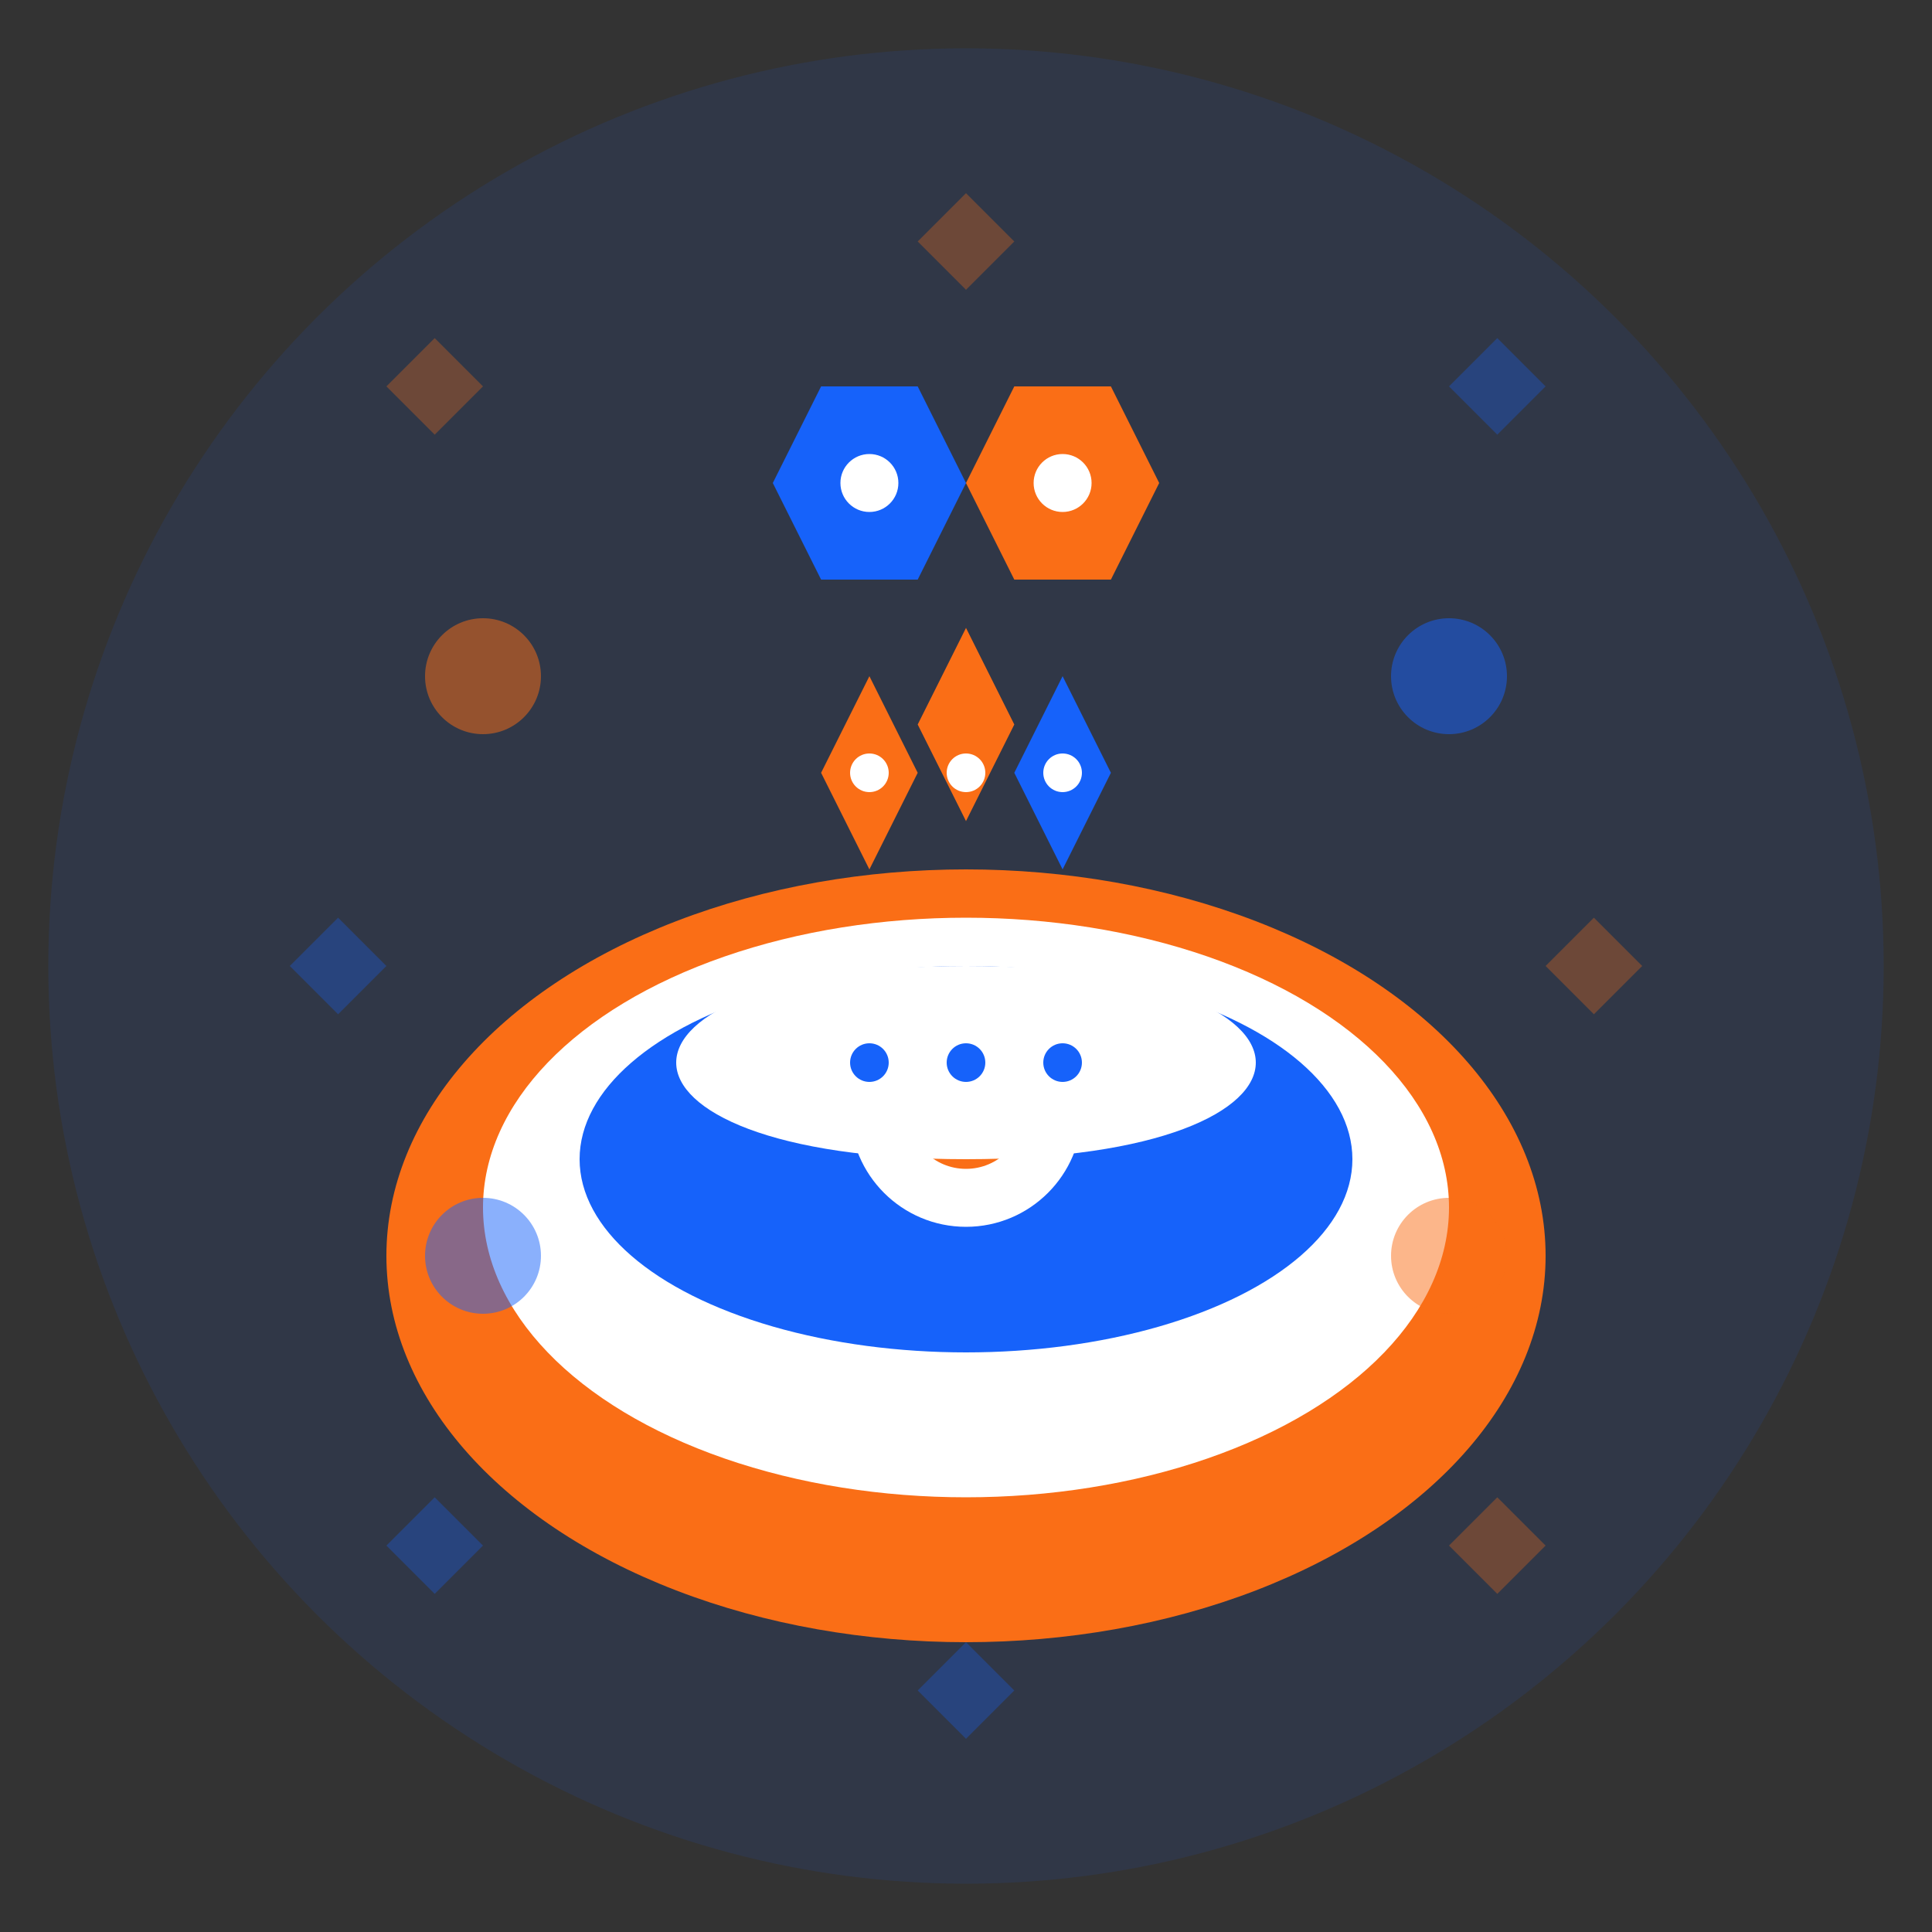
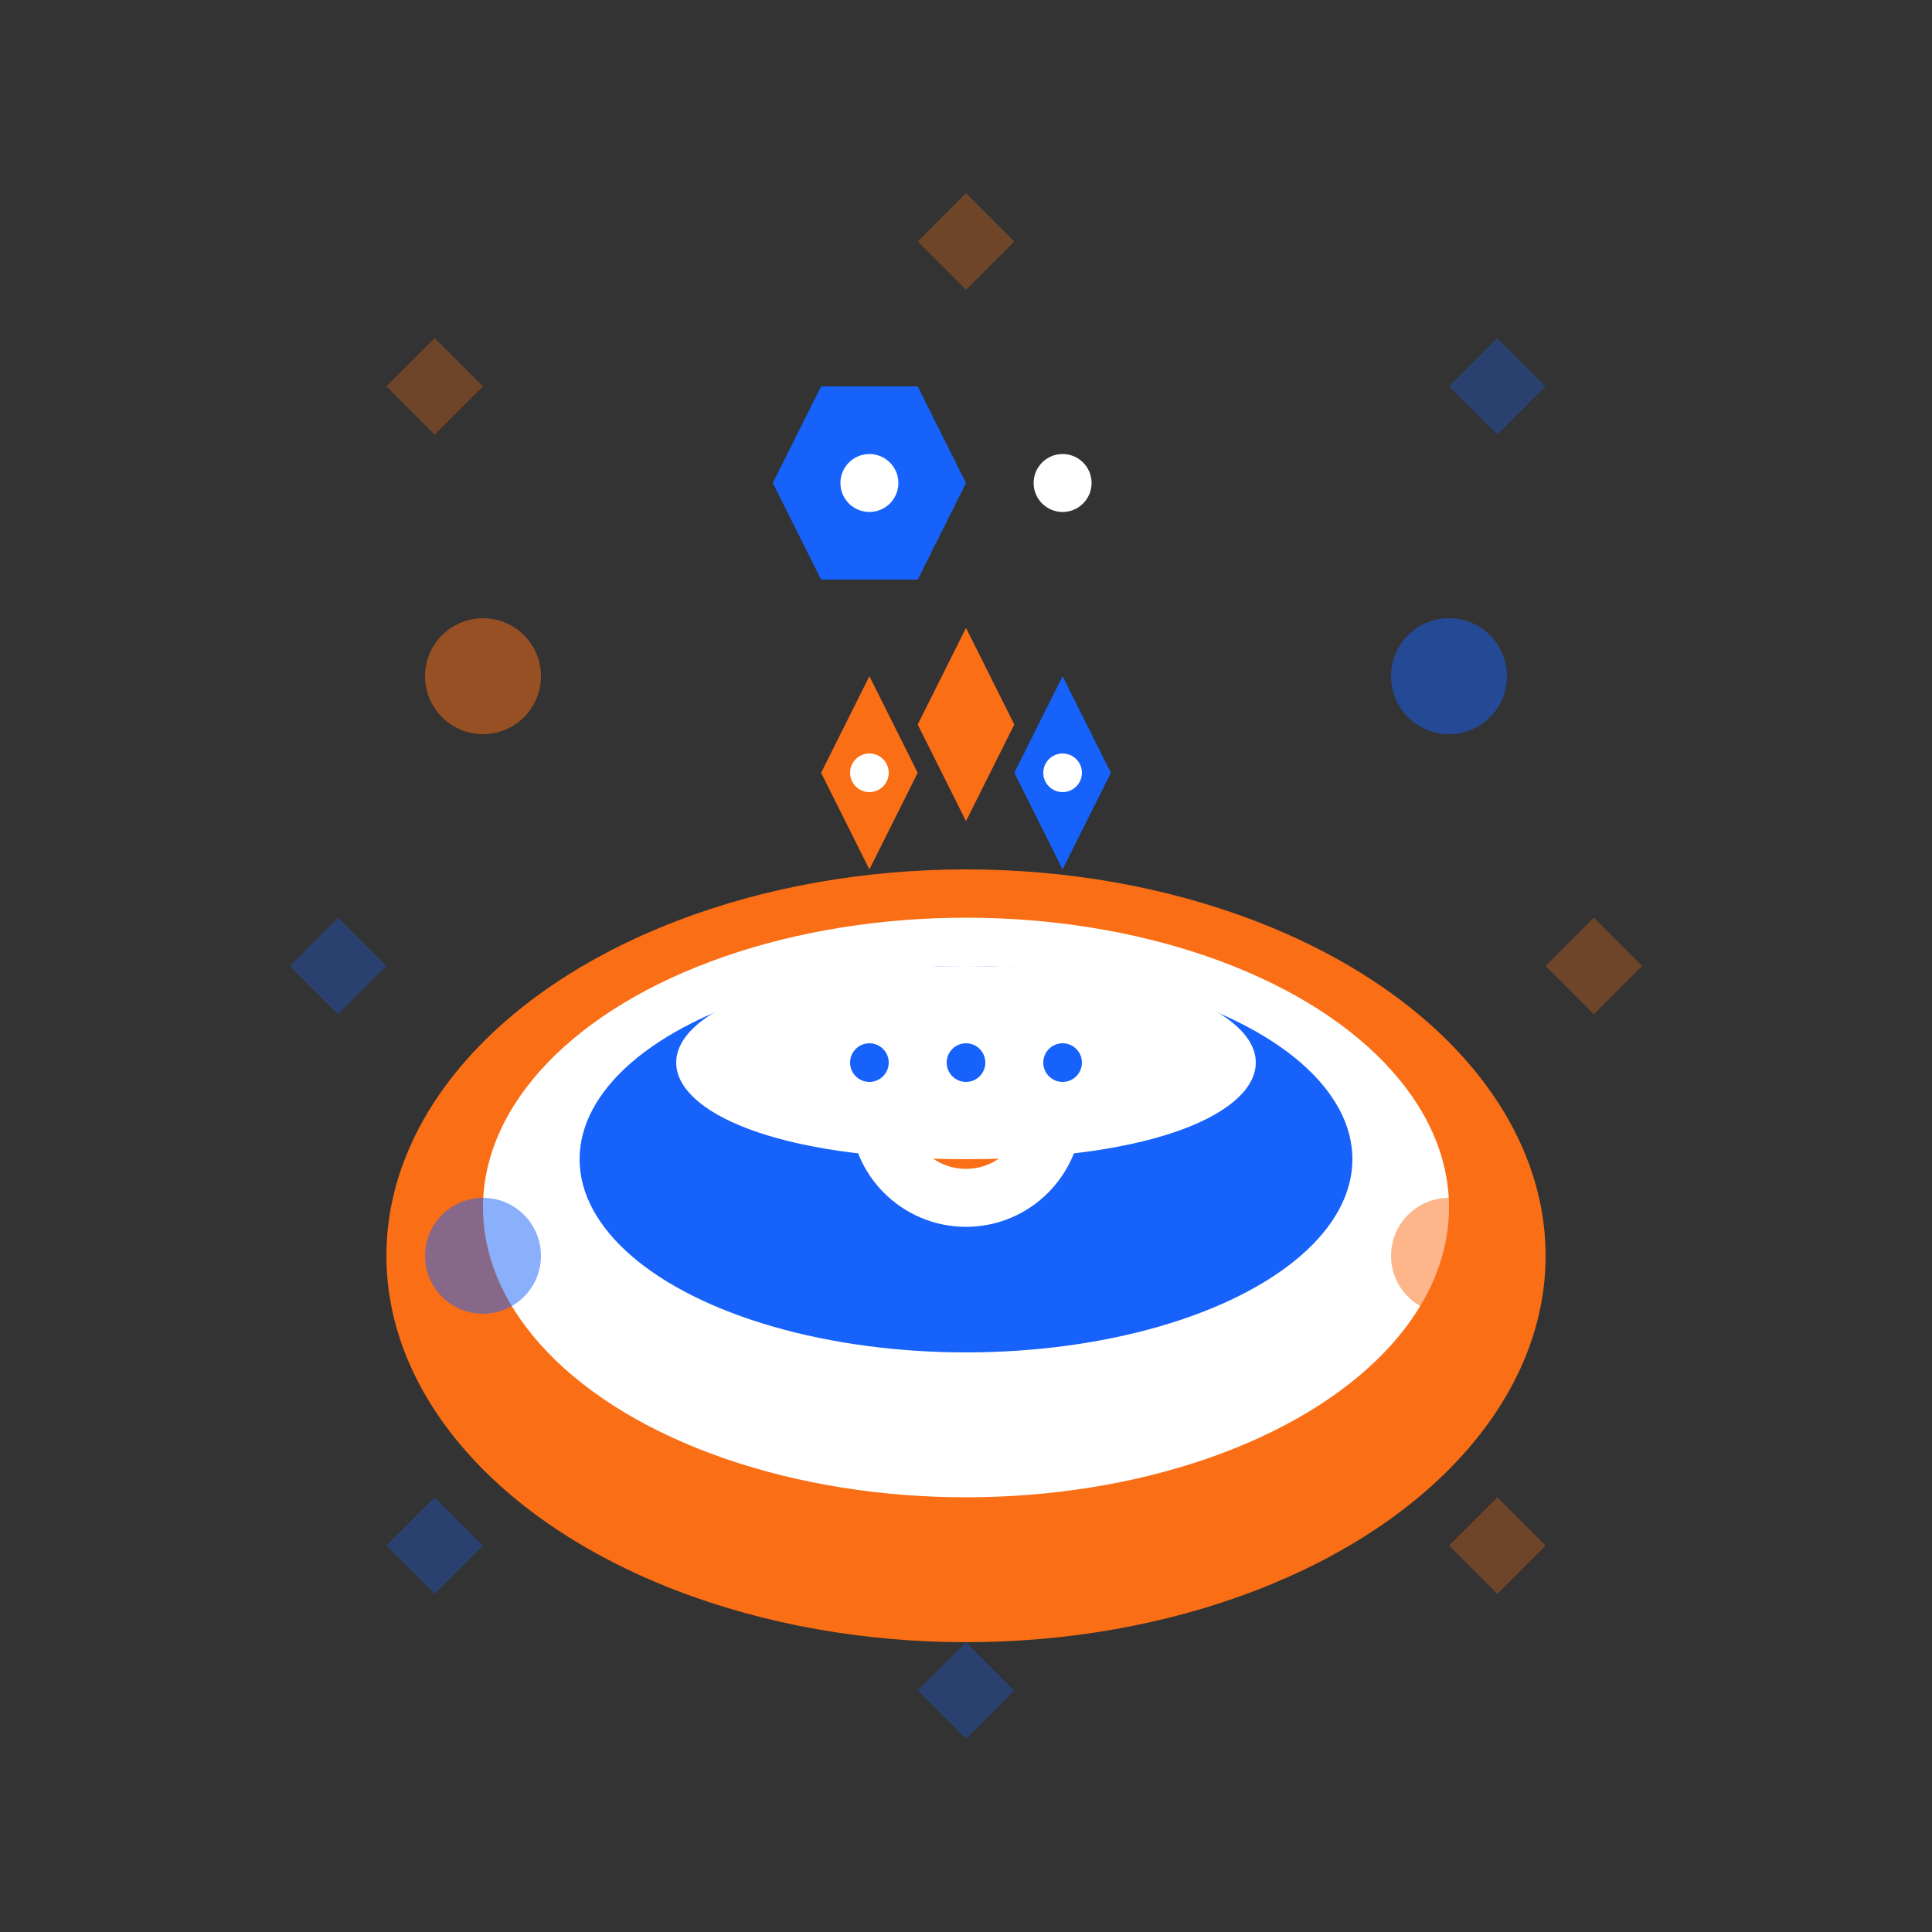
<svg xmlns="http://www.w3.org/2000/svg" width="200" height="200" viewBox="0 0 200 200" fill="none">
  <rect x="0" y="0" width="200" height="200" fill="#333333" stroke="none" />
-   <circle cx="100" cy="100" r="95" fill="#1662fa" opacity="0.1" />
  <ellipse cx="100" cy="130" rx="60" ry="40" fill="#fa6e16" />
  <ellipse cx="100" cy="125" rx="50" ry="30" fill="white" />
  <ellipse cx="100" cy="120" rx="40" ry="20" fill="#1662fa" />
  <circle cx="100" cy="115" r="12" fill="white" />
  <circle cx="100" cy="115" r="6" fill="#fa6e16" />
  <path d="M70 110C70 105 80 100 100 100C120 100 130 105 130 110C130 115 120 120 100 120C80 120 70 115 70 110Z" fill="white" />
  <circle cx="90" cy="110" r="2" fill="#1662fa" />
  <circle cx="100" cy="110" r="2" fill="#1662fa" />
  <circle cx="110" cy="110" r="2" fill="#1662fa" />
  <path d="M85 80L90 70L95 80L90 90L85 80Z" fill="#fa6e16" />
  <path d="M105 80L110 70L115 80L110 90L105 80Z" fill="#1662fa" />
  <path d="M95 75L100 65L105 75L100 85L95 75Z" fill="#fa6e16" />
  <circle cx="90" cy="80" r="2" fill="white" />
-   <circle cx="100" cy="80" r="2" fill="white" />
  <circle cx="110" cy="80" r="2" fill="white" />
  <path d="M80 50L85 40L95 40L100 50L95 60L85 60L80 50Z" fill="#1662fa" />
-   <path d="M100 50L105 40L115 40L120 50L115 60L105 60L100 50Z" fill="#fa6e16" />
  <circle cx="90" cy="50" r="3" fill="white" />
  <circle cx="110" cy="50" r="3" fill="white" />
  <circle cx="50" cy="70" r="6" fill="#fa6e16" opacity="0.5" />
  <circle cx="150" cy="70" r="6" fill="#1662fa" opacity="0.5" />
  <circle cx="50" cy="130" r="6" fill="#1662fa" opacity="0.5" />
  <circle cx="150" cy="130" r="6" fill="#fa6e16" opacity="0.5" />
  <path d="M30 100L35 95L40 100L35 105L30 100Z" fill="#1662fa" opacity="0.3" />
  <path d="M160 100L165 95L170 100L165 105L160 100Z" fill="#fa6e16" opacity="0.3" />
  <path d="M100 20L105 25L100 30L95 25L100 20Z" fill="#fa6e16" opacity="0.3" />
  <path d="M100 170L105 175L100 180L95 175L100 170Z" fill="#1662fa" opacity="0.3" />
  <path d="M40 40L45 35L50 40L45 45L40 40Z" fill="#fa6e16" opacity="0.3" />
  <path d="M150 40L155 35L160 40L155 45L150 40Z" fill="#1662fa" opacity="0.3" />
  <path d="M40 160L45 155L50 160L45 165L40 160Z" fill="#1662fa" opacity="0.3" />
  <path d="M150 160L155 155L160 160L155 165L150 160Z" fill="#fa6e16" opacity="0.3" />
</svg>